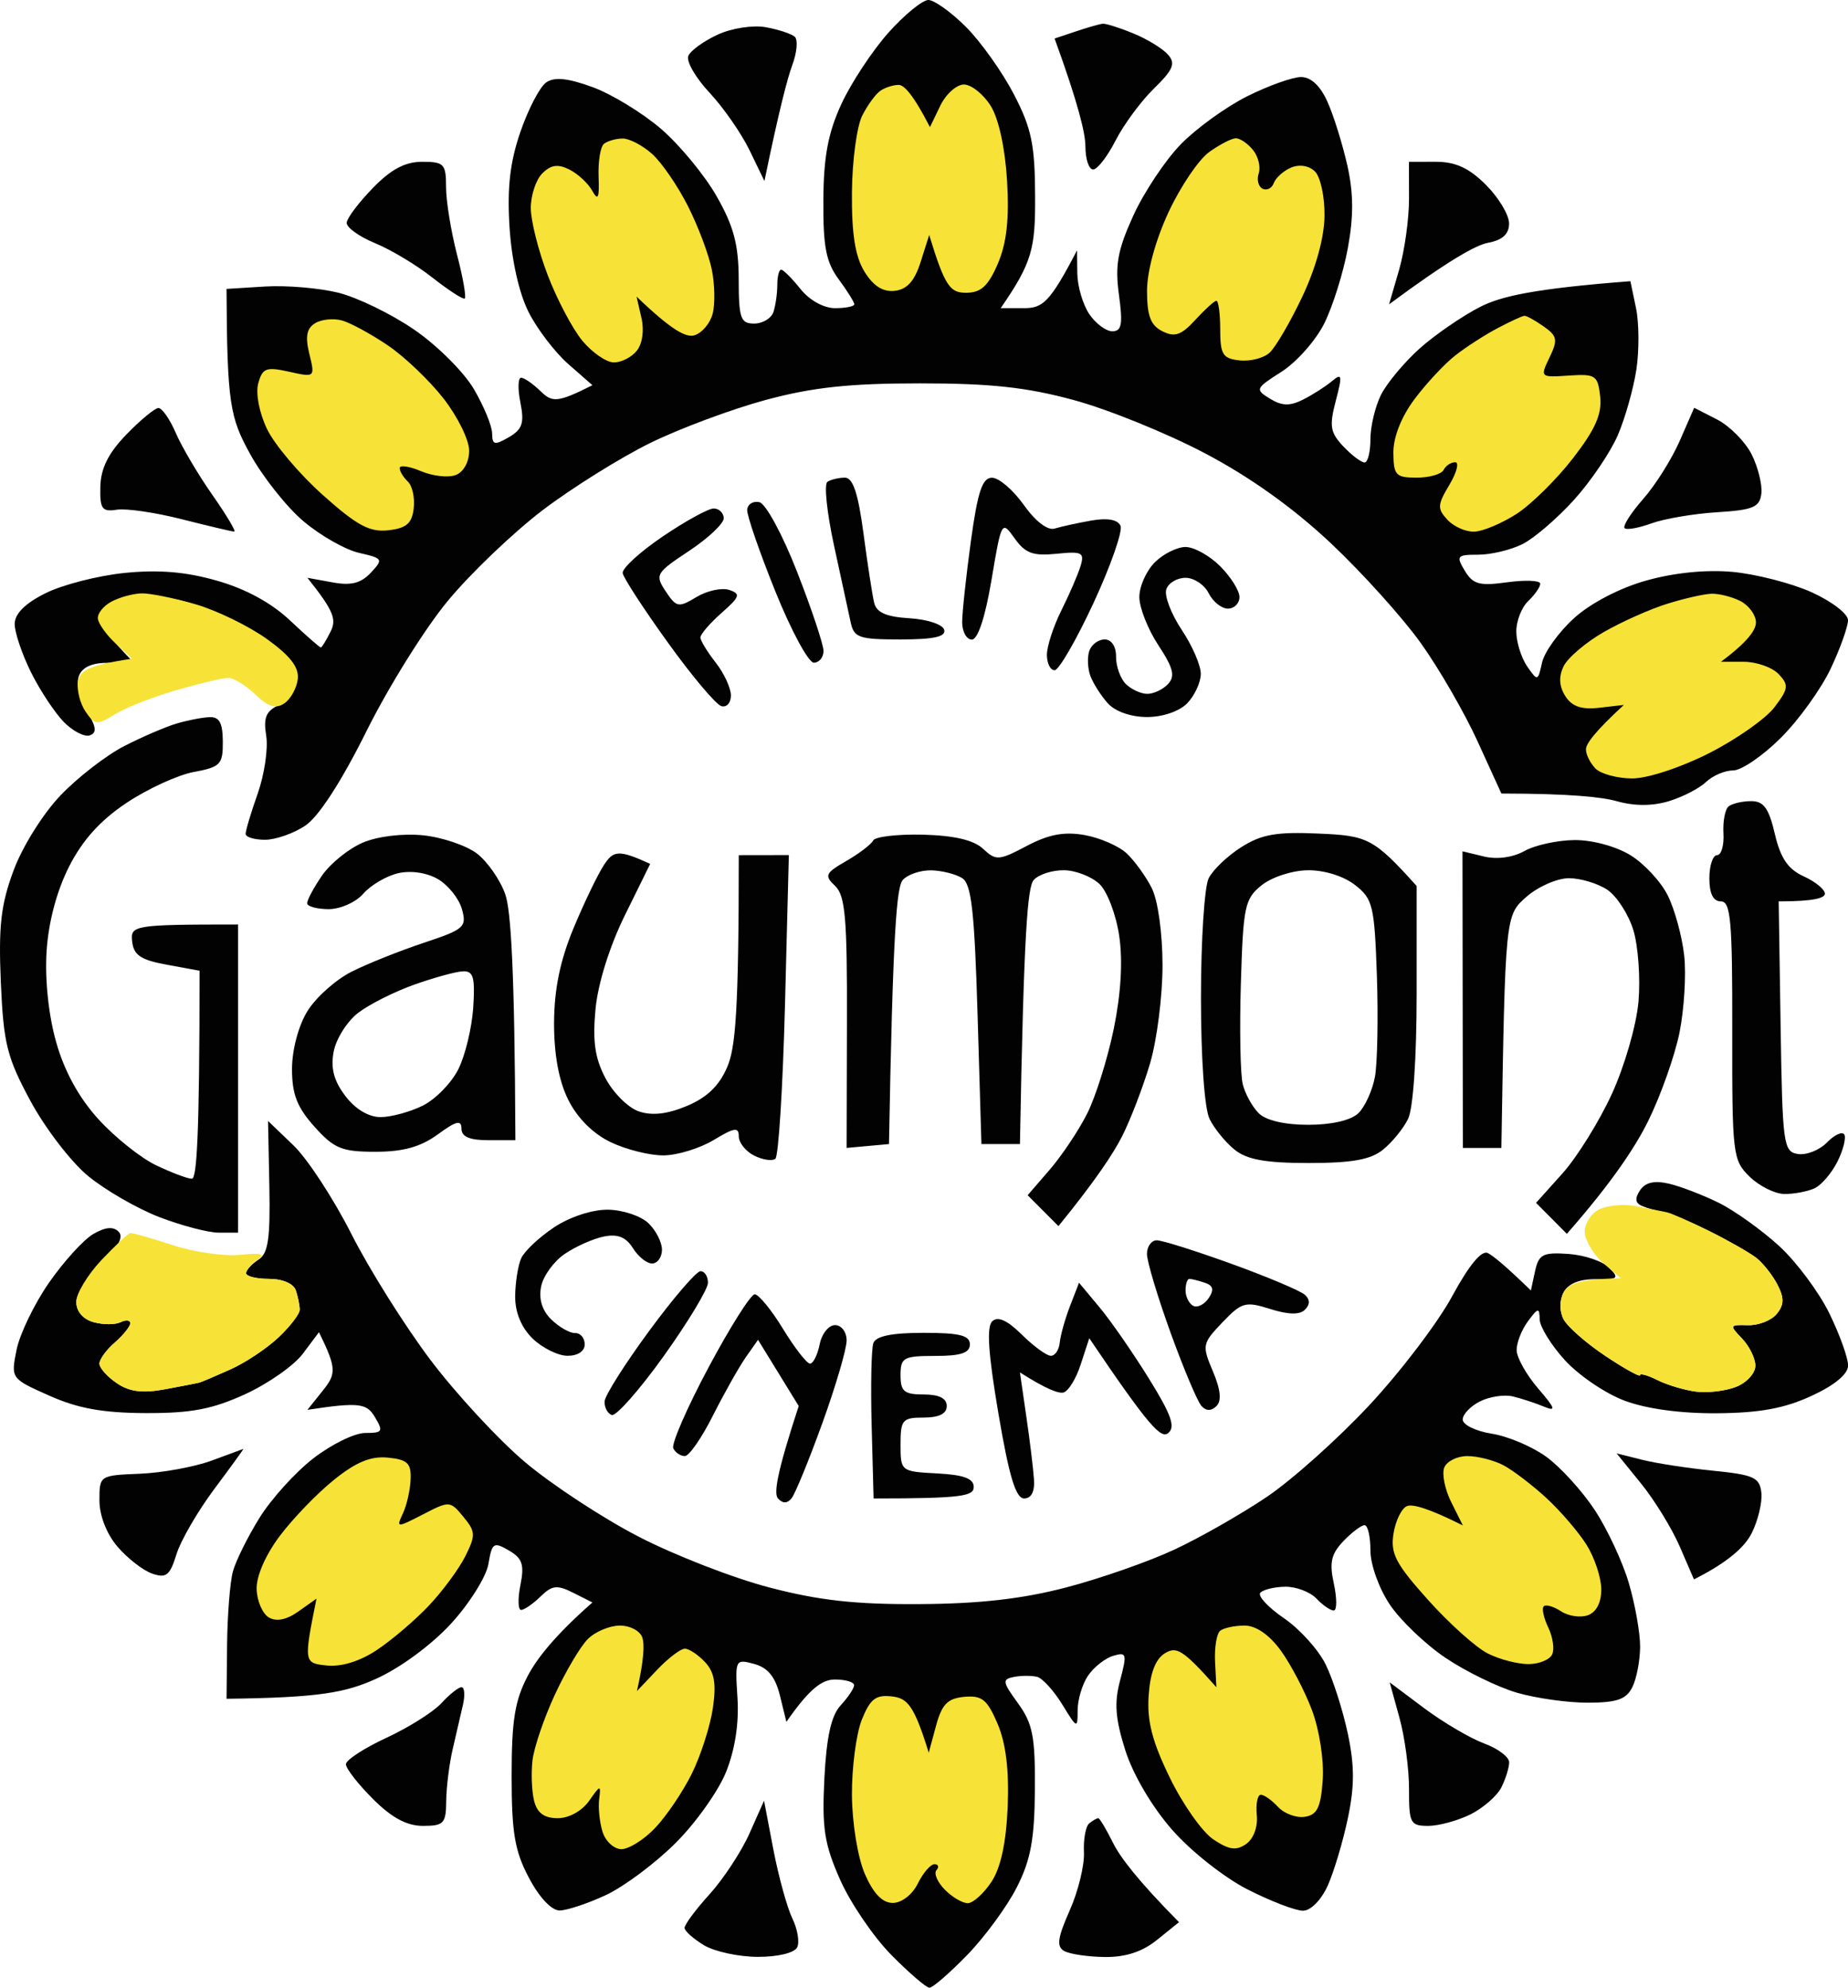
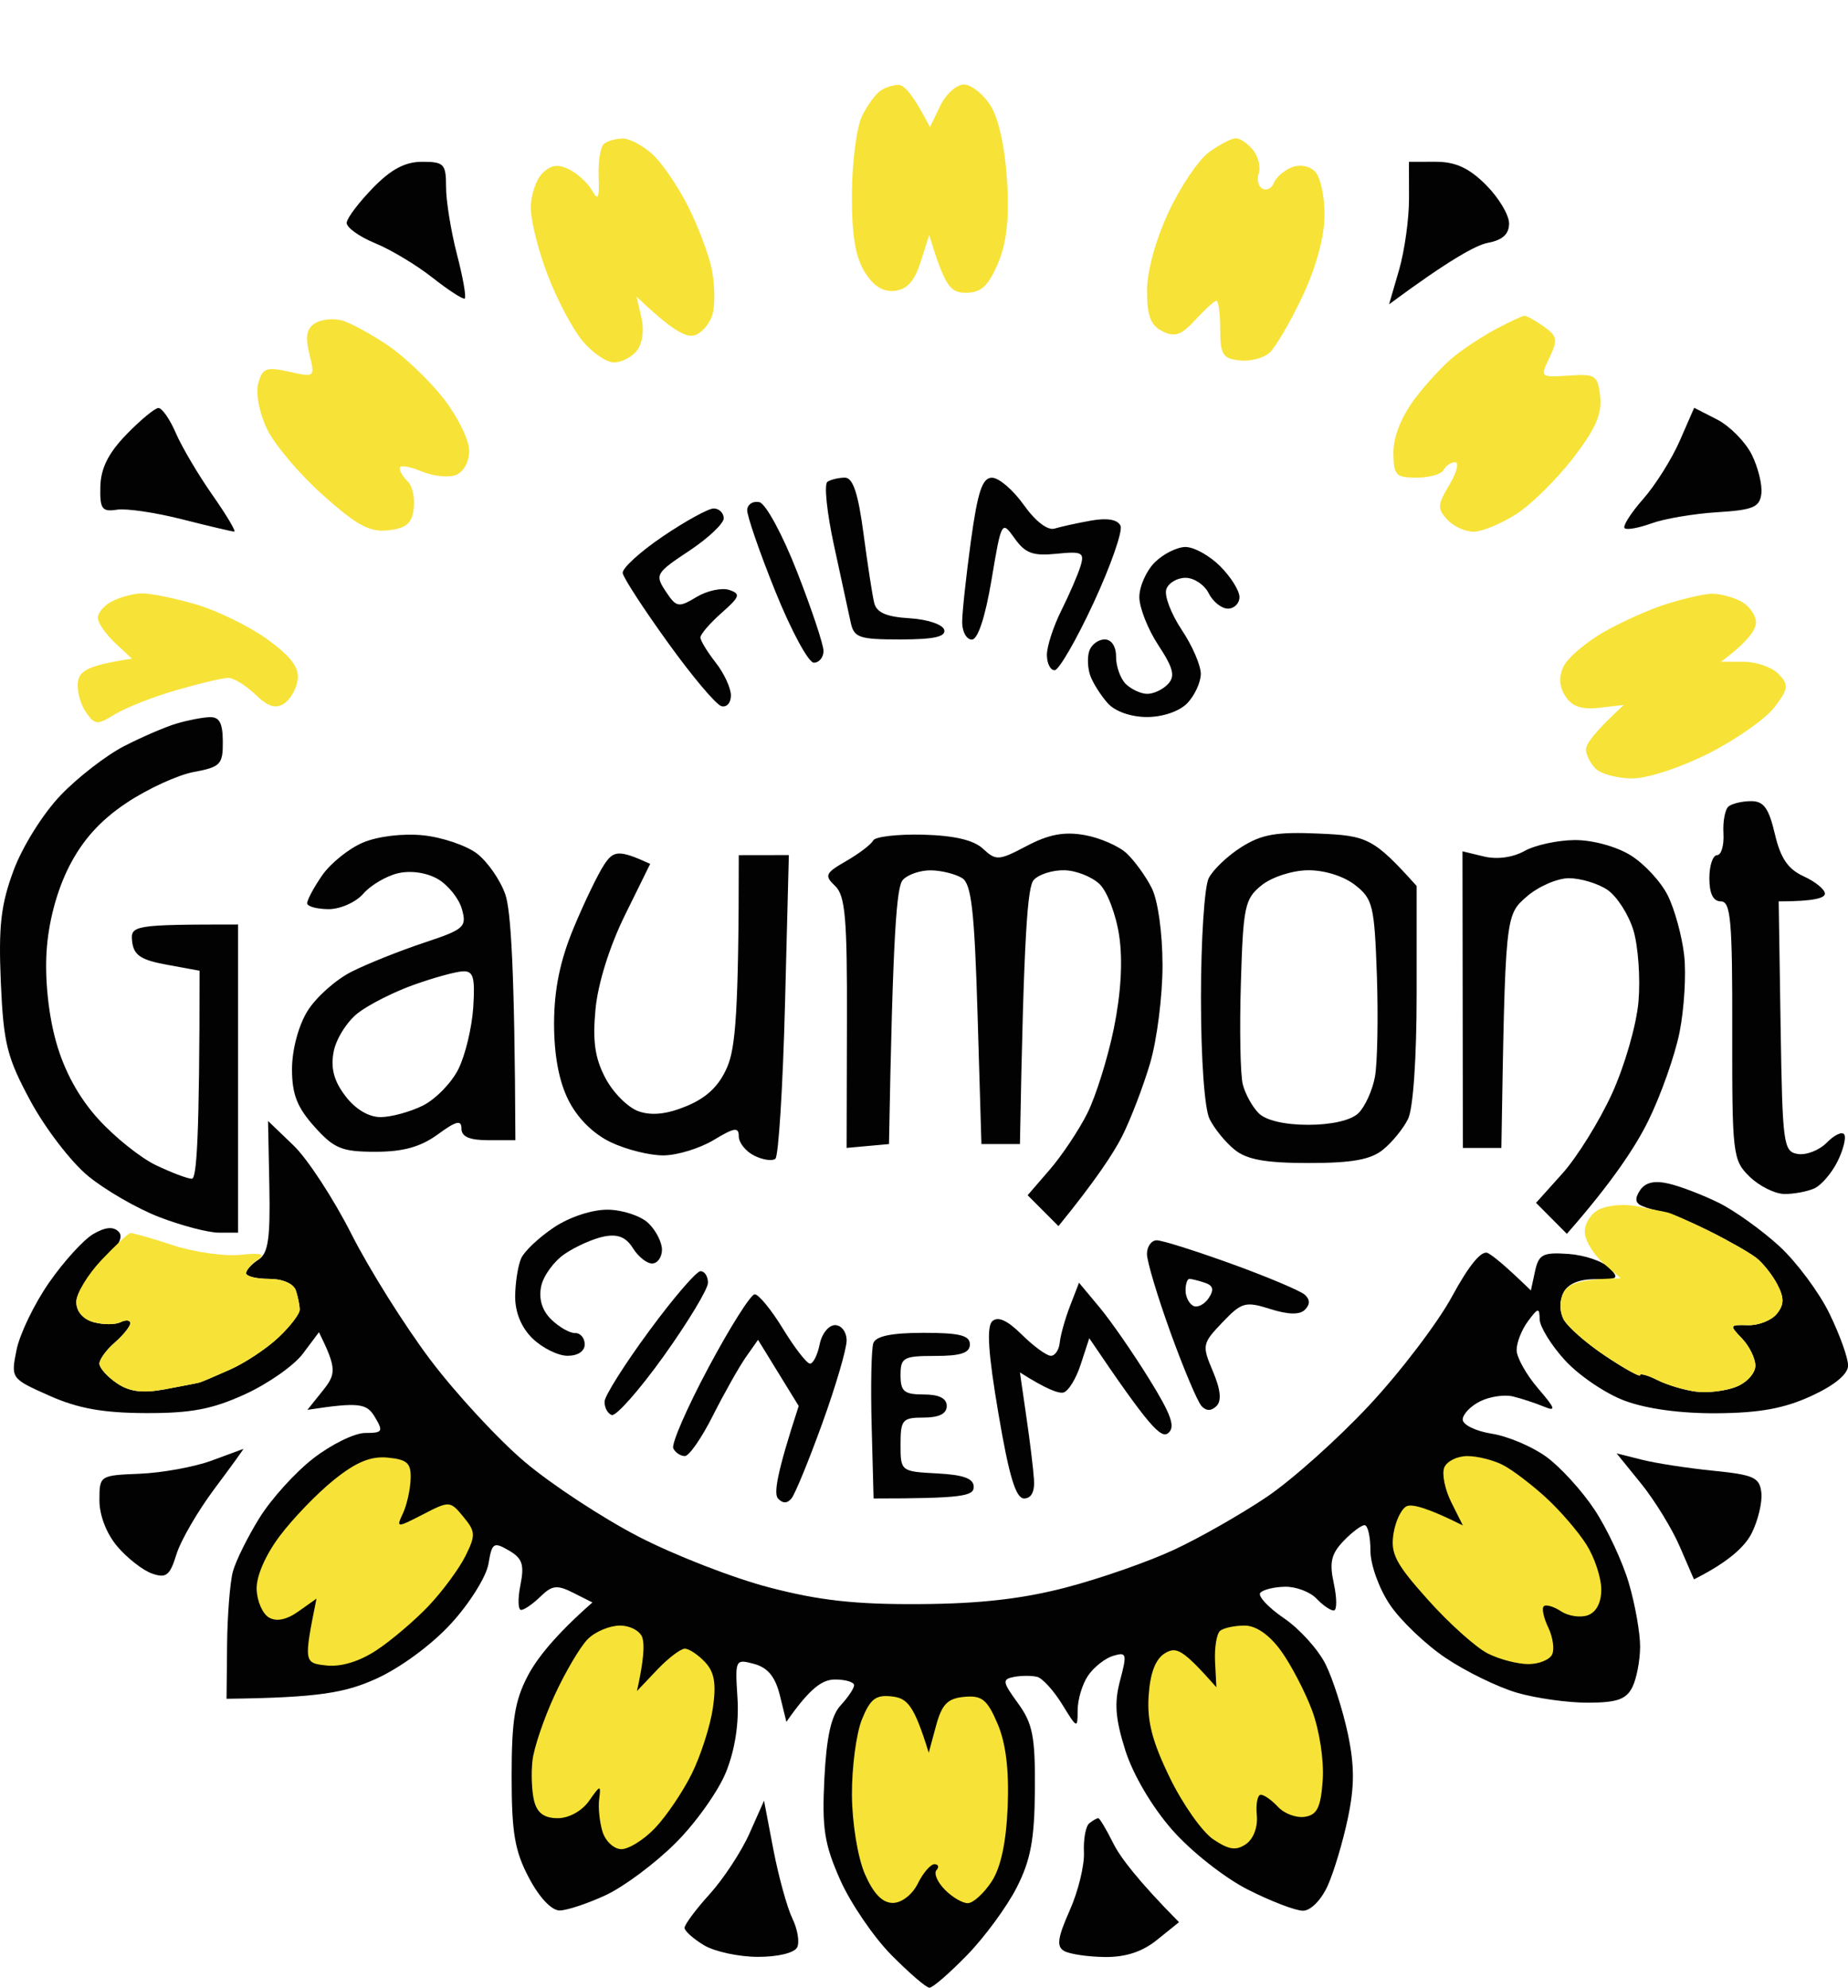
<svg xmlns="http://www.w3.org/2000/svg" xmlns:ns1="http://sodipodi.sourceforge.net/DTD/sodipodi-0.dtd" xmlns:ns2="http://www.inkscape.org/namespaces/inkscape" viewBox="0 0 885.25 952.01" width="885.25" height="952.01" version="1.1" id="svg1469" ns1:docname="Gaumont_Films_Cinema_1.svg" ns2:version="0.92.5 (2060ec1f9f, 2020-04-08)">
  <defs id="defs1473" />
  <ns1:namedview pagecolor="#ffffff" bordercolor="#666666" borderopacity="1" objecttolerance="10" gridtolerance="10" guidetolerance="10" ns2:pageopacity="0" ns2:pageshadow="2" ns2:window-width="1152" ns2:window-height="801" id="namedview1471" showgrid="false" ns2:zoom="0.41384932" ns2:cx="263.11481" ns2:cy="611.45411" ns2:window-x="-8" ns2:window-y="-8" ns2:window-maximized="1" ns2:current-layer="svg1469" />
  <style id="style1449">
		tspan { white-space:pre }
		.shp0 { fill: #020202 } 
		.shp1 { fill: #f7e237 } 
	</style>
  <g id="Background" transform="matrix(3.69,0,0,3.69,-0.343,0)">
-     <path id="Path 0" class="shp0" d="m 120.61,0 c 0.76,0 2.96,1.57 4.89,3.5 1.92,1.92 4.72,5.86 6.22,8.75 2.29,4.41 2.73,6.53 2.75,13.25 0.03,6.7 -0.34,8.53 -4.47,14.5 h 3 c 2.45,0 3.36,-0.68 6.91,-7.5 l 0.04,3 c 0.02,1.65 0.71,4.01 1.54,5.25 0.83,1.24 2.18,2.25 3.01,2.25 1.21,0 1.38,-0.91 0.85,-4.75 -0.52,-3.85 -0.17,-5.79 1.86,-10.25 1.38,-3.03 4.15,-7.19 6.15,-9.25 2,-2.06 5.89,-4.88 8.64,-6.25 2.75,-1.38 5.9,-2.5 7,-2.5 1.29,0 2.51,1.15 3.44,3.25 0.8,1.79 1.95,5.5 2.57,8.25 0.8,3.6 0.82,6.61 0.05,10.75 -0.58,3.16 -1.96,7.55 -3.06,9.75 -1.1,2.2 -3.59,5.01 -5.54,6.25 -3.4,2.17 -3.46,2.3 -1.5,3.5 1.55,0.95 2.58,0.98 4.29,0.12 1.24,-0.62 2.92,-1.7 3.75,-2.39 1.32,-1.11 1.38,-0.79 0.5,2.56 -0.86,3.28 -0.72,4.11 1,5.92 1.1,1.16 2.34,2.09 2.75,2.07 0.41,-0.02 0.75,-1.38 0.75,-3.03 0,-1.65 0.62,-4.24 1.37,-5.75 0.76,-1.51 3.01,-4.21 5,-6 2,-1.79 5.54,-4.22 7.88,-5.42 2.71,-1.38 7.01,-2.37 19.5,-3.33 l 0.73,3.5 c 0.4,1.92 0.42,5.52 0.04,8 -0.38,2.47 -1.46,6.3 -2.41,8.5 -0.95,2.2 -3.5,5.97 -5.67,8.37 -2.17,2.4 -5.18,4.99 -6.69,5.75 -1.51,0.76 -4.1,1.38 -5.75,1.38 -2.77,0 -2.91,0.16 -1.75,2.08 1.06,1.77 1.9,2 5.5,1.5 2.34,-0.32 4.27,-0.24 4.29,0.17 0.03,0.41 -0.67,1.42 -1.54,2.25 -0.87,0.82 -1.58,2.62 -1.56,4 0.01,1.37 0.65,3.4 1.41,4.5 1.35,1.95 1.39,1.94 1.93,-0.5 0.31,-1.38 2.17,-3.96 4.14,-5.75 2.13,-1.94 5.9,-3.91 9.33,-4.88 3.64,-1.03 7.77,-1.45 11.25,-1.14 3.02,0.28 7.64,1.46 10.25,2.63 2.61,1.18 4.75,2.81 4.75,3.64 0,0.82 -1,3.64 -2.23,6.25 -1.22,2.61 -4.13,6.66 -6.47,9 -2.34,2.34 -5.13,4.25 -6.2,4.25 -1.08,0 -2.66,0.67 -3.53,1.5 -0.86,0.82 -3.03,1.95 -4.82,2.49 -2.14,0.65 -4.45,0.65 -6.75,0.01 -1.93,-0.55 -6.09,-0.99 -15,-1 l -3.08,-6.75 c -1.69,-3.71 -5,-9.45 -7.36,-12.75 -2.35,-3.3 -7.62,-9.15 -11.71,-13 -4.9,-4.6 -10.51,-8.61 -16.4,-11.7 -4.92,-2.59 -12.55,-5.68 -16.95,-6.87 -6.13,-1.67 -10.81,-2.17 -20,-2.17 -9.15,0 -13.9,0.51 -20,2.15 -4.4,1.19 -11.15,3.7 -15,5.59 -3.85,1.89 -10.13,5.81 -13.95,8.71 -3.82,2.91 -9.37,8.21 -12.33,11.79 -2.96,3.57 -7.71,11.18 -10.55,16.9 -3.24,6.52 -6.2,11.09 -7.92,12.25 -1.51,1.02 -3.88,1.85 -5.25,1.85 -1.38,0 -2.51,-0.34 -2.52,-0.75 -0.01,-0.41 0.69,-2.78 1.57,-5.25 0.87,-2.48 1.37,-5.85 1.1,-7.5 -0.38,-2.37 -0.03,-3.21 1.68,-4 1.38,-0.64 2.17,-1.91 2.17,-3.5 0,-1.9 -1.21,-3.29 -5,-5.78 -2.75,-1.8 -7.48,-3.78 -10.5,-4.39 -4.07,-0.82 -6.08,-0.81 -7.75,0.03 -1.24,0.63 -2.24,1.7 -2.23,2.39 0.01,0.69 1.03,2.27 4.48,5.8 l -3.25,-0.02 c -2.19,-0.02 -3.47,0.54 -3.92,1.72 -0.37,0.98 0.07,2.96 1,4.5 1.27,2.08 1.37,2.86 0.42,3.2 C 11.06,95.69 9.54,94.9 8.36,93.7 7.19,92.49 5.27,89.59 4.11,87.25 2.95,84.91 2,82.1 2,81 c 0,-1.33 1.33,-2.67 4,-4 2.2,-1.1 6.81,-2.28 10.25,-2.63 4.42,-0.45 7.94,-0.16 12,1 3.71,1.05 7.08,2.88 9.5,5.17 2.06,1.94 3.86,3.52 4,3.5 0.14,-0.02 0.7,-0.94 1.25,-2.04 0.77,-1.54 0.54,-2.58 -3,-7 l 3.25,0.59 c 2.41,0.45 3.69,0.12 4.98,-1.25 1.65,-1.76 1.58,-1.87 -1.5,-2.57 C 44.95,71.37 41.7,69.53 39.5,67.67 37.3,65.81 34.17,61.86 32.54,58.89 29.97,54.21 29.57,52.44 29.5,37.5 l 5,-0.31 c 2.75,-0.17 7.02,0.19 9.5,0.8 2.47,0.61 6.92,2.77 9.88,4.81 2.96,2.03 6.44,5.5 7.73,7.7 1.29,2.2 2.36,4.79 2.37,5.75 0.02,1.51 0.31,1.58 2.17,0.5 1.76,-1.02 2.03,-1.84 1.5,-4.5 -0.36,-1.79 -0.31,-3.24 0.1,-3.22 0.41,0.01 1.55,0.8 2.52,1.75 1.5,1.46 2.15,1.53 6.73,-0.78 l -3.14,-2.75 c -1.72,-1.51 -4.04,-4.55 -5.15,-6.75 -1.23,-2.43 -2.2,-6.74 -2.47,-11 -0.32,-5.14 0.05,-8.43 1.41,-12.38 1.02,-2.96 2.52,-5.85 3.35,-6.42 1.07,-0.74 2.78,-0.57 6,0.6 2.47,0.9 6.48,3.34 8.9,5.42 2.42,2.08 5.68,6.03 7.24,8.78 2.21,3.88 2.84,6.28 2.85,10.75 C 96,41.33 96.23,42 98,42 c 1.1,0 2.22,-0.68 2.5,-1.5 0.27,-0.83 0.5,-2.4 0.5,-3.5 0,-1.1 0.22,-2 0.5,-2 0.27,0 1.4,1.12 2.5,2.5 1.17,1.47 3.03,2.5 4.5,2.5 1.37,0 2.5,-0.23 2.5,-0.5 0,-0.28 -0.92,-1.74 -2.03,-3.25 -1.64,-2.21 -2.03,-4.23 -1.99,-10.25 0.03,-5.65 0.61,-8.74 2.34,-12.5 1.27,-2.75 4.02,-6.91 6.1,-9.25 C 117.51,1.91 119.85,0 120.61,0 Z M 99.5,3.53 c 1.65,0.3 3.35,0.86 3.78,1.25 0.42,0.4 0.27,2.07 -0.35,3.72 -0.61,1.65 -1.68,5.7 -3.6,15 L 97.41,19.53 C 96.36,17.35 94.02,13.97 92.2,12.03 90.39,10.09 89.15,7.94 89.45,7.25 89.75,6.56 91.46,5.33 93.25,4.5 95.07,3.66 97.82,3.23 99.5,3.53 Z m 43.75,-0.45 c 0.41,-0.04 2.21,0.53 4,1.27 1.79,0.73 3.8,1.97 4.48,2.75 1.01,1.14 0.66,1.96 -1.84,4.4 -1.69,1.65 -3.93,4.69 -4.98,6.75 -1.05,2.06 -2.36,3.75 -2.91,3.75 -0.55,0 -1,-1.35 -1,-3 0,-1.65 -0.9,-5.48 -4,-14 l 2.75,-0.92 c 1.51,-0.51 3.09,-0.96 3.5,-1 z" ns2:connector-curvature="0" style="fill:#020202;fill-rule:evenodd" />
    <path id="Path 1" class="shp1" d="m 114.4,11.77 c -0.61,0.4 -1.67,1.85 -2.37,3.23 -0.7,1.37 -1.31,5.87 -1.34,10 -0.04,5.37 0.42,8.28 1.62,10.25 1.16,1.88 2.4,2.67 3.94,2.5 1.6,-0.18 2.57,-1.27 3.36,-3.75 l 1.11,-3.5 c 2.06,6.78 2.76,7.5 4.78,7.5 1.93,0 2.87,-0.85 4.12,-3.75 1.15,-2.67 1.5,-5.77 1.21,-10.75 -0.25,-4.24 -1.08,-8.08 -2.12,-9.75 -0.94,-1.51 -2.5,-2.76 -3.46,-2.78 -0.96,-0.01 -2.35,1.22 -3.09,2.75 l -1.34,2.78 c -2.19,-4.26 -3.38,-5.49 -4.07,-5.48 -0.69,0 -1.75,0.34 -2.35,0.75 z m -35.9,6.9 c -0.46,0.36 -0.77,2.28 -0.7,4.25 0.11,2.81 -0.07,3.2 -0.83,1.83 C 76.44,23.79 75.1,22.55 74,22 72.52,21.26 71.61,21.39 70.5,22.5 69.67,23.32 69,25.35 69,27 c 0,1.65 0.99,5.59 2.21,8.75 1.21,3.16 3.24,6.99 4.5,8.5 1.26,1.51 3.08,2.77 4.04,2.79 0.96,0.03 2.31,-0.65 3,-1.5 0.74,-0.91 0.99,-2.66 0.61,-4.29 L 82.73,38.5 c 4.65,4.46 6.45,5.34 7.52,5.02 0.96,-0.29 2.02,-1.53 2.35,-2.77 0.34,-1.24 0.29,-3.83 -0.1,-5.75 -0.38,-1.93 -1.78,-5.64 -3.1,-8.25 -1.32,-2.61 -3.41,-5.66 -4.65,-6.77 -1.24,-1.11 -2.96,-2.01 -3.83,-2 -0.87,0.01 -1.96,0.32 -2.42,0.69 z m 78.56,1.07 c -1.35,0.97 -3.71,4.46 -5.25,7.76 -1.69,3.62 -2.81,7.69 -2.81,10.25 0,3.25 0.47,4.49 2,5.25 1.6,0.8 2.44,0.51 4.25,-1.46 1.24,-1.35 2.47,-2.48 2.75,-2.5 0.27,-0.02 0.5,1.65 0.5,3.71 0,3.26 0.33,3.79 2.5,4.03 1.37,0.16 3.13,-0.29 3.91,-1 0.77,-0.7 2.69,-3.98 4.25,-7.28 1.76,-3.72 2.86,-7.71 2.88,-10.5 0.03,-2.48 -0.53,-5.06 -1.25,-5.75 -0.76,-0.75 -2.02,-0.95 -3.08,-0.5 -0.98,0.41 -1.99,1.31 -2.25,2 -0.25,0.69 -0.91,1.02 -1.46,0.75 -0.55,-0.28 -0.78,-1.18 -0.5,-2 0.27,-0.83 -0.06,-2.2 -0.75,-3.04 -0.69,-0.85 -1.7,-1.53 -2.25,-1.51 -0.55,0.02 -2.1,0.83 -3.44,1.79 z" ns2:connector-curvature="0" style="fill:#f7e237" />
-     <path id="Path 2" class="shp0" d="m 48.5,24.4 c -1.82,1.87 -3.35,3.89 -3.4,4.5 -0.06,0.6 1.59,1.8 3.65,2.65 2.06,0.84 5.44,2.87 7.5,4.5 2.06,1.62 3.94,2.84 4.17,2.7 C 60.65,38.61 60.2,36.02 59.41,33 58.63,29.97 57.99,26.04 58,24.25 58,21.28 57.73,21 54.9,21 c -2.21,0 -4.05,0.97 -6.4,3.4 z m 134.51,1.35 c 0.01,2.61 -0.57,6.77 -1.28,9.25 l -1.31,4.5 c 7.81,-5.78 11.32,-7.7 12.83,-7.98 1.91,-0.36 2.75,-1.13 2.75,-2.52 0,-1.1 -1.35,-3.35 -3,-5 -2.19,-2.19 -3.94,-3 -6.5,-3 H 183 Z" ns2:connector-curvature="0" style="fill:#020202" />
+     <path id="Path 2" class="shp0" d="m 48.5,24.4 c -1.82,1.87 -3.35,3.89 -3.4,4.5 -0.06,0.6 1.59,1.8 3.65,2.65 2.06,0.84 5.44,2.87 7.5,4.5 2.06,1.62 3.94,2.84 4.17,2.7 C 60.65,38.61 60.2,36.02 59.41,33 58.63,29.97 57.99,26.04 58,24.25 58,21.28 57.73,21 54.9,21 c -2.21,0 -4.05,0.97 -6.4,3.4 z m 134.51,1.35 c 0.01,2.61 -0.57,6.77 -1.28,9.25 l -1.31,4.5 c 7.81,-5.78 11.32,-7.7 12.83,-7.98 1.91,-0.36 2.75,-1.13 2.75,-2.52 0,-1.1 -1.35,-3.35 -3,-5 -2.19,-2.19 -3.94,-3 -6.5,-3 H 183 " ns2:connector-curvature="0" style="fill:#020202" />
    <path id="Path 3" class="shp1" d="m 41,41.95 c -1.1,0.68 -1.3,1.73 -0.75,3.98 0.75,3.06 0.74,3.07 -2.63,2.32 -2.97,-0.66 -3.45,-0.48 -4,1.5 -0.36,1.3 0.12,3.8 1.13,5.92 0.96,2.02 4.22,5.88 7.25,8.58 4.44,3.97 6.08,4.85 8.5,4.58 2.34,-0.26 3.07,-0.88 3.3,-2.83 0.17,-1.38 -0.18,-2.95 -0.77,-3.5 -0.58,-0.55 -1.06,-1.34 -1.05,-1.75 0.01,-0.41 1.26,-0.23 2.77,0.41 1.51,0.64 3.54,0.87 4.5,0.5 C 60.27,61.28 61,59.96 61,58.5 61,57.12 59.51,54.09 57.69,51.75 55.87,49.41 52.61,46.3 50.44,44.83 48.27,43.36 45.6,41.91 44.5,41.6 43.4,41.29 41.82,41.45 41,41.95 Z m 153.5,0.65 c -1.65,0.87 -4.13,2.47 -5.5,3.55 -1.38,1.08 -3.75,3.62 -5.27,5.65 -1.72,2.3 -2.76,4.93 -2.75,6.95 0.02,2.94 0.31,3.25 3.02,3.25 1.65,0 3.22,-0.45 3.5,-1 0.27,-0.55 0.95,-1 1.5,-1 0.55,0 0.21,1.32 -0.75,2.93 -1.56,2.61 -1.59,3.1 -0.25,4.54 0.82,0.89 2.4,1.59 3.5,1.54 1.1,-0.04 3.55,-1.07 5.45,-2.29 1.9,-1.22 5.2,-4.47 7.33,-7.22 2.91,-3.76 3.79,-5.74 3.55,-8 -0.31,-2.8 -0.59,-2.98 -4.08,-2.75 -3.72,0.25 -3.74,0.23 -2.5,-2.35 1.1,-2.29 1.01,-2.78 -0.75,-4.02 -1.1,-0.78 -2.23,-1.4 -2.5,-1.39 -0.28,0.01 -1.85,0.74 -3.5,1.61 z" ns2:connector-curvature="0" style="fill:#f7e237" />
    <path id="Path 4" class="shp0" d="m 16.5,56.4 c -2.33,2.4 -3.32,4.38 -3.38,6.75 -0.07,2.92 0.21,3.31 2.15,3.01 1.23,-0.19 5.04,0.37 8.48,1.25 3.44,0.87 6.47,1.59 6.75,1.59 0.27,0 -1,-2.14 -2.83,-4.75 -1.83,-2.61 -3.97,-6.23 -4.75,-8.04 -0.78,-1.81 -1.8,-3.27 -2.27,-3.25 -0.47,0.02 -2.34,1.57 -4.15,3.44 z m 201.66,0.81 c -1.03,2.36 -3.17,5.77 -4.77,7.58 -1.59,1.81 -2.67,3.51 -2.39,3.77 0.27,0.26 1.85,-0.03 3.5,-0.63 1.65,-0.6 5.47,-1.25 8.5,-1.44 4.69,-0.29 5.54,-0.65 5.75,-2.42 0.14,-1.14 -0.43,-3.42 -1.25,-5.07 -0.83,-1.65 -2.84,-3.69 -4.48,-4.54 l -2.99,-1.53 z m -110.65,5.33 c -0.46,0.3 -0.07,4.01 0.85,8.25 0.92,4.24 1.9,8.72 2.16,9.96 0.43,2.03 1.07,2.25 6.48,2.25 4.31,0 5.91,-0.35 5.67,-1.25 -0.18,-0.69 -2.19,-1.36 -4.5,-1.5 -3.01,-0.18 -4.29,-0.74 -4.59,-2 -0.24,-0.96 -0.86,-5.01 -1.39,-9 -0.69,-5.22 -1.37,-7.25 -2.41,-7.25 -0.8,0 -1.82,0.24 -2.27,0.54 z m 18.62,7.71 c -0.62,4.54 -1.13,9.26 -1.13,10.5 0,1.24 0.56,2.26 1.25,2.27 0.78,0.01 1.74,-2.88 2.56,-7.75 1.29,-7.69 1.33,-7.74 3,-5.39 1.38,1.94 2.39,2.31 5.43,2 3.34,-0.34 3.67,-0.17 3.12,1.62 -0.34,1.1 -1.46,3.69 -2.49,5.75 -1.03,2.06 -1.87,4.65 -1.87,5.75 0,1.1 0.45,2 1,2 0.55,0 2.83,-3.94 5.06,-8.75 2.23,-4.81 3.8,-9.31 3.5,-10 -0.37,-0.81 -1.69,-1.05 -3.81,-0.68 -1.79,0.32 -3.93,0.79 -4.75,1.04 -0.9,0.28 -2.49,-0.94 -4,-3.07 -1.38,-1.94 -3.23,-3.53 -4.12,-3.53 -1.26,-0.01 -1.86,1.77 -2.75,8.24 z M 97.09,66.18 c -0.04,0.72 1.6,5.49 3.66,10.59 2.06,5.11 4.31,9.27 5,9.25 0.69,-0.01 1.25,-0.7 1.25,-1.52 0,-0.83 -1.54,-5.44 -3.42,-10.25 -1.89,-4.85 -4.08,-8.89 -4.91,-9.07 -0.82,-0.18 -1.53,0.27 -1.58,1 z m -10.97,3.46 c -2.95,2 -5.29,4.14 -5.19,4.75 0.09,0.61 2.73,4.67 5.87,9.02 3.13,4.36 6.26,8.07 6.95,8.25 0.69,0.19 1.24,-0.45 1.23,-1.41 C 94.97,89.29 94.08,87.37 93,86 c -1.08,-1.38 -1.97,-2.84 -1.98,-3.25 -0.01,-0.41 1.22,-1.84 2.73,-3.18 2.41,-2.12 2.53,-2.49 1,-3 -0.96,-0.31 -2.88,0.1 -4.25,0.93 -2.33,1.4 -2.6,1.35 -3.99,-0.75 -1.42,-2.15 -1.28,-2.38 3.05,-5.25 2.49,-1.65 4.51,-3.56 4.49,-4.25 C 94.02,66.56 93.43,66 92.74,66 c -0.69,0 -3.67,1.64 -6.62,3.64 z M 150,73 c -1.1,1.1 -2,3.12 -2,4.5 0,1.37 1.11,4.19 2.47,6.25 1.95,2.97 2.21,4.02 1.25,5.04 -0.67,0.72 -1.9,1.29 -2.72,1.27 -0.83,-0.01 -2.07,-0.6 -2.77,-1.29 -0.69,-0.7 -1.26,-2.28 -1.25,-3.52 0.01,-1.34 -0.59,-2.25 -1.48,-2.25 -0.83,0 -1.73,0.67 -2,1.5 -0.28,0.82 -0.21,2.29 0.15,3.25 0.36,0.96 1.37,2.55 2.25,3.53 0.96,1.07 3.01,1.79 5.1,1.79 2.05,0 4.22,-0.75 5.22,-1.79 0.95,-0.98 1.74,-2.68 1.76,-3.78 0.02,-1.1 -1.1,-3.69 -2.48,-5.75 -1.37,-2.06 -2.28,-4.43 -2,-5.25 0.27,-0.83 1.4,-1.5 2.5,-1.5 1.1,0 2.45,0.9 3,2 0.55,1.1 1.67,2 2.5,2 0.82,0 1.5,-0.68 1.5,-1.5 0,-0.83 -1.13,-2.63 -2.5,-4 -1.38,-1.38 -3.4,-2.5 -4.5,-2.5 -1.1,0 -2.9,0.9 -4,2 z" ns2:connector-curvature="0" style="fill:#020202" />
    <path id="Path 5" class="shp1" d="m 14.58,78.08 c -1.06,0.56 -1.86,1.56 -1.78,2.22 0.07,0.66 1.1,2.1 2.28,3.2 l 2.15,2 c -5.76,0.86 -6.81,1.58 -7.02,3 -0.16,1.1 0.29,2.85 1,3.88 1.19,1.74 1.48,1.76 3.79,0.34 1.38,-0.85 4.97,-2.27 8,-3.14 3.02,-0.88 6.06,-1.6 6.75,-1.59 0.69,0.01 2.26,0.98 3.5,2.16 1.66,1.6 2.64,1.9 3.75,1.15 0.82,-0.55 1.61,-1.97 1.75,-3.15 0.18,-1.53 -0.97,-3.02 -4,-5.2 -2.34,-1.68 -6.5,-3.71 -9.25,-4.51 -2.75,-0.8 -5.9,-1.44 -7,-1.42 -1.1,0.02 -2.86,0.5 -3.92,1.06 z m 201.92,0.3 c -2.2,0.68 -5.91,2.34 -8.24,3.68 -2.33,1.34 -4.67,3.34 -5.19,4.44 -0.65,1.35 -0.57,2.6 0.24,3.87 0.86,1.34 2.09,1.76 4.39,1.5 l 3.2,-0.37 c -3.8,3.49 -4.91,5.06 -4.92,5.75 -0.01,0.69 0.56,1.82 1.25,2.52 0.7,0.69 2.84,1.27 4.77,1.27 1.98,0 6.31,-1.42 9.95,-3.27 3.55,-1.8 7.38,-4.49 8.5,-5.97 1.83,-2.41 1.89,-2.88 0.55,-4.3 -0.83,-0.87 -2.85,-1.59 -4.5,-1.6 h -3 c 3.56,-2.64 4.57,-4.19 4.55,-5.15 -0.03,-0.96 -0.95,-2.2 -2.05,-2.75 -1.1,-0.55 -2.79,-0.97 -3.75,-0.93 -0.96,0.03 -3.55,0.62 -5.75,1.31 z" ns2:connector-curvature="0" style="fill:#f7e237" />
    <path id="Path 6" class="shp0" d="m 27.25,93.09 c 1.32,-0.07 1.75,0.71 1.77,3.16 0.02,2.97 -0.3,3.31 -3.75,3.95 -2.07,0.38 -6,2.18 -8.73,4 -3.43,2.28 -5.73,4.84 -7.49,8.3 -1.6,3.17 -2.67,7.19 -2.91,11 -0.23,3.64 0.25,8.26 1.24,11.75 1.06,3.78 2.94,7.21 5.47,10 2.12,2.34 5.49,5.04 7.5,6 2.01,0.96 4.1,1.75 4.65,1.75 0.62,0 1,-5.17 1,-27 l -4.25,-0.78 c -3.37,-0.61 -4.3,-1.24 -4.5,-3 C 17.01,120.11 17.36,120 31,120 v 40 h -2.5 c -1.38,0 -4.86,-0.92 -7.75,-2.03 -2.89,-1.12 -7.05,-3.53 -9.25,-5.35 -2.2,-1.82 -5.55,-6.19 -7.45,-9.71 -3.06,-5.67 -3.5,-7.45 -3.85,-15.41 -0.31,-7.27 0,-10.06 1.65,-14.5 1.14,-3.09 3.81,-7.36 6.09,-9.75 2.23,-2.34 5.96,-5.22 8.28,-6.41 2.32,-1.19 5.36,-2.5 6.75,-2.91 1.39,-0.42 3.32,-0.8 4.28,-0.84 z m 200.17,10.9 c 1.63,-0.01 2.3,0.91 3.08,4.25 0.74,3.17 1.71,4.58 3.75,5.51 1.51,0.69 2.75,1.7 2.75,2.25 0,0.55 -1.35,1 -6,1 l 0.25,16.24 c 0.24,15.36 0.36,16.25 2.25,16.55 1.1,0.17 2.79,-0.5 3.76,-1.49 0.96,-0.99 1.97,-1.46 2.25,-1.05 0.27,0.41 -0.12,1.99 -0.87,3.5 -0.75,1.51 -2.1,3.09 -3,3.5 -0.9,0.41 -2.65,0.74 -3.89,0.73 -1.24,-0.01 -3.27,-1.03 -4.53,-2.25 -2.19,-2.15 -2.27,-2.86 -2.25,-18.98 C 225,119.52 224.77,117 223.5,117 c -1,0 -1.5,-1 -1.5,-3 0,-1.65 0.45,-3 1,-3 0.55,0 0.92,-1.28 0.83,-2.83 -0.09,-1.56 0.21,-3.14 0.67,-3.5 0.46,-0.37 1.77,-0.68 2.92,-0.68 z M 55,108.42 c 2.47,0.25 5.62,1.32 7,2.36 1.37,1.05 3.04,3.44 3.69,5.31 0.7,1.99 1.22,9.34 1.31,31.91 h -3.5 c -2.44,0 -3.5,-0.45 -3.5,-1.5 0,-1.17 -0.68,-1.01 -3.08,0.75 -2.23,1.62 -4.48,2.25 -8.09,2.25 -4.37,0 -5.36,-0.41 -7.91,-3.25 -2.26,-2.52 -2.92,-4.21 -2.92,-7.5 0.01,-2.49 0.83,-5.6 2,-7.5 1.1,-1.79 3.69,-4.1 5.75,-5.13 2.06,-1.04 6.28,-2.72 9.38,-3.75 5.24,-1.74 5.58,-2.04 4.93,-4.37 -0.39,-1.38 -1.8,-3.13 -3.13,-3.9 -1.46,-0.84 -3.52,-1.14 -5.18,-0.75 -1.51,0.36 -3.54,1.55 -4.5,2.66 -0.97,1.11 -2.98,2 -4.5,2 -1.51,-0.01 -2.77,-0.35 -2.78,-0.76 -0.02,-0.41 0.85,-2.04 1.94,-3.62 1.09,-1.57 3.47,-3.49 5.29,-4.26 1.93,-0.82 5.17,-1.21 7.8,-0.95 z m -8.45,23.08 c -1.41,1.1 -2.83,3.35 -3.14,5 -0.41,2.14 0.02,3.79 1.51,5.75 1.29,1.71 3.02,2.75 4.58,2.75 1.37,0 3.85,-0.68 5.5,-1.5 1.65,-0.83 3.73,-2.96 4.61,-4.75 0.89,-1.79 1.75,-5.39 1.92,-8 0.25,-3.92 0.01,-4.74 -1.36,-4.67 -0.92,0.04 -3.78,0.83 -6.36,1.75 -2.58,0.92 -5.85,2.57 -7.26,3.67 z m 73.36,-23.16 c 4.08,0.11 6.59,0.7 7.8,1.83 1.68,1.57 2.04,1.55 5.68,-0.37 2.84,-1.5 4.86,-1.88 7.5,-1.41 1.98,0.35 4.44,1.42 5.46,2.37 1.02,0.96 2.49,2.98 3.25,4.49 0.81,1.59 1.4,5.8 1.41,10 0.01,3.99 -0.72,9.72 -1.61,12.75 -0.89,3.02 -2.53,7.3 -3.64,9.5 -1.12,2.2 -3.43,5.72 -8.26,11.65 l -4,-4.01 2.87,-3.32 c 1.58,-1.83 3.78,-5.12 4.88,-7.32 1.1,-2.2 2.65,-7.15 3.44,-11 0.92,-4.52 1.18,-8.77 0.7,-12 -0.4,-2.75 -1.55,-5.79 -2.56,-6.75 -1.01,-0.96 -3.07,-1.77 -4.58,-1.79 -1.51,-0.03 -3.29,0.53 -3.95,1.25 -0.81,0.87 -1.3,6.7 -1.8,34.29 h -5 L 127,131.71 c -0.4,-13.44 -0.8,-16.98 -2,-17.73 -0.83,-0.52 -2.63,-0.98 -4,-1.01 -1.38,-0.03 -3.04,0.52 -3.7,1.24 -0.81,0.87 -1.3,6.7 -1.8,34.29 l -5.5,0.5 0.04,-16.25 c 0.04,-13.54 -0.21,-16.5 -1.53,-17.75 -1.43,-1.36 -1.29,-1.67 1.46,-3.25 1.66,-0.96 3.23,-2.16 3.48,-2.66 0.25,-0.49 3.16,-0.83 6.46,-0.75 z m 51.42,-0.14 c 6.26,0.27 7.07,0.57 12.67,6.8 v 14 c 0,8.3 -0.45,14.92 -1.12,16.25 -0.61,1.24 -2.07,3.03 -3.25,3.98 -1.59,1.29 -4.01,1.73 -9.63,1.73 -5.62,0 -8.04,-0.44 -9.63,-1.73 -1.18,-0.95 -2.64,-2.74 -3.25,-3.98 -0.66,-1.32 -1.12,-7.82 -1.12,-15.75 0,-7.43 0.45,-14.4 1,-15.5 0.55,-1.1 2.46,-2.92 4.25,-4.05 2.63,-1.66 4.56,-2 10.08,-1.75 z m -10.15,19.46 c -0.18,5.96 -0.07,11.85 0.25,13.09 0.31,1.24 1.24,2.92 2.07,3.75 0.93,0.93 3.38,1.5 6.43,1.5 3.01,0 5.54,-0.58 6.5,-1.5 0.86,-0.83 1.83,-2.96 2.16,-4.75 0.32,-1.79 0.43,-7.68 0.25,-13.09 -0.32,-9.11 -0.52,-9.98 -2.84,-11.79 -1.47,-1.15 -3.99,-1.94 -6.13,-1.91 -2.02,0.02 -4.68,0.89 -6,1.95 -2.19,1.76 -2.39,2.74 -2.69,12.75 z m 43.32,-18.62 c 2.3,-0.02 5.39,0.82 7.25,1.96 1.79,1.1 3.98,3.46 4.86,5.25 0.89,1.79 1.84,5.27 2.12,7.75 0.28,2.47 0,6.97 -0.6,10 -0.61,3.02 -2.44,8.2 -4.07,11.5 -1.62,3.3 -4.67,7.95 -10.56,14.65 l -4,-4.02 3.43,-3.82 c 1.88,-2.09 4.77,-6.74 6.41,-10.31 1.66,-3.63 3.19,-8.93 3.46,-12 0.26,-3.03 -0.04,-7.19 -0.66,-9.25 -0.63,-2.06 -2.15,-4.43 -3.39,-5.26 -1.24,-0.83 -3.49,-1.5 -5,-1.5 -1.51,0.01 -3.99,1.09 -5.5,2.42 -2.75,2.41 -2.75,2.43 -3.25,32.59 h -5 l -0.05,-38.5 2.78,0.67 c 1.69,0.41 3.74,0.14 5.27,-0.71 1.37,-0.77 4.3,-1.4 6.5,-1.42 z m -120,3.09 -3.29,6.68 c -1.99,4.04 -3.5,8.87 -3.81,12.19 -0.39,4.14 -0.08,6.35 1.29,8.94 0.99,1.89 2.93,3.83 4.31,4.31 1.71,0.59 3.68,0.38 6.25,-0.69 2.61,-1.09 4.21,-2.62 5.25,-5.06 1.06,-2.46 1.5,-7.06 1.5,-27.5 l 6.5,-0.01 -0.5,19.42 c -0.28,10.68 -0.84,19.68 -1.25,20 -0.41,0.33 -1.65,0.14 -2.75,-0.41 -1.1,-0.55 -2,-1.68 -2,-2.5 0,-1.24 -0.57,-1.15 -3.25,0.47 -1.79,1.08 -4.71,1.98 -6.5,2 -1.79,0.02 -4.89,-0.76 -6.89,-1.72 -2.29,-1.1 -4.33,-3.14 -5.5,-5.5 -1.23,-2.47 -1.85,-5.88 -1.84,-10 0.02,-4.35 0.79,-8.08 2.52,-12.25 1.37,-3.3 3.15,-7 3.96,-8.23 1.22,-1.85 1.84,-2.05 6,-0.14 z m -49.61,33.37 3.3,3.17 c 1.82,1.74 5.2,6.92 7.52,11.5 2.32,4.58 6.93,11.93 10.25,16.33 3.32,4.4 8.85,10.38 12.29,13.28 3.44,2.91 10.07,7.26 14.75,9.68 4.67,2.41 12.32,5.39 17,6.6 6.42,1.68 11.19,2.21 19.5,2.15 7.77,-0.04 13.35,-0.68 19,-2.16 4.4,-1.15 10.7,-3.35 14,-4.89 3.3,-1.53 8.7,-4.61 12,-6.83 3.3,-2.22 9.31,-7.59 13.36,-11.94 4.05,-4.34 8.89,-10.7 10.75,-14.14 2.21,-4.07 3.83,-6.02 4.64,-5.6 0.69,0.36 2.22,1.59 5.58,4.85 l 0.54,-2.5 c 0.48,-2.19 1.01,-2.47 4.34,-2.24 2.08,0.15 4.46,0.95 5.29,1.8 1.34,1.37 1.16,1.52 -1.75,1.48 -2.11,-0.02 -3.57,0.57 -4.17,1.71 -0.55,1.06 -0.55,2.44 0,3.5 0.51,0.96 2.94,3.1 5.42,4.75 2.47,1.65 4.5,2.77 4.5,2.5 0,-0.28 1.01,0.01 2.25,0.63 1.24,0.63 3.49,1.3 5,1.5 1.51,0.2 3.87,-0.08 5.25,-0.63 1.37,-0.55 2.49,-1.79 2.47,-2.75 -0.01,-0.96 -0.8,-2.55 -1.75,-3.53 -1.64,-1.7 -1.6,-1.78 0.78,-1.71 1.37,0.04 3.06,-0.62 3.75,-1.47 0.96,-1.19 0.98,-2.05 0.09,-3.79 -0.64,-1.24 -1.88,-2.8 -2.75,-3.48 -0.88,-0.68 -3.62,-2.24 -6.09,-3.47 -2.48,-1.23 -5.18,-2.35 -6,-2.49 -0.83,-0.13 -2.06,-0.48 -2.75,-0.78 -0.88,-0.37 -0.95,-0.98 -0.25,-2.03 0.69,-1.03 1.86,-1.3 3.75,-0.86 1.51,0.35 4.44,1.48 6.5,2.5 2.06,1.02 5.58,3.55 7.83,5.61 2.24,2.06 5.17,6 6.51,8.75 1.34,2.75 2.43,5.79 2.42,6.75 -0.01,1.11 -1.75,2.56 -4.76,3.94 -3.5,1.62 -6.73,2.21 -12.25,2.25 -4.72,0.04 -9.17,-0.57 -12,-1.63 -2.48,-0.92 -5.96,-3.29 -7.75,-5.25 -1.79,-1.96 -3.26,-4.35 -3.28,-5.31 -0.03,-1.56 -0.2,-1.53 -1.52,0.25 -0.82,1.1 -1.48,2.79 -1.47,3.75 0.01,0.96 1.26,3.19 2.77,4.95 2.28,2.65 2.41,3.06 0.75,2.37 -1.1,-0.45 -2.9,-1.05 -4,-1.31 -1.1,-0.27 -3.01,0.01 -4.25,0.63 -1.24,0.61 -2.26,1.67 -2.27,2.36 0,0.69 1.68,1.51 3.75,1.84 2.08,0.32 5.27,1.67 7.1,3 1.82,1.32 4.66,4.43 6.29,6.91 1.63,2.47 3.63,6.75 4.43,9.5 0.81,2.75 1.47,6.46 1.46,8.25 -0.01,1.79 -0.46,4.15 -1.01,5.25 -0.79,1.58 -2.01,2 -5.75,2.01 -2.61,0.01 -6.78,-0.58 -9.25,-1.3 -2.48,-0.73 -6.64,-2.76 -9.25,-4.52 -2.61,-1.75 -5.88,-4.88 -7.25,-6.94 -1.4,-2.09 -2.51,-5.19 -2.5,-7 0,-1.79 -0.34,-3.26 -0.75,-3.28 -0.41,-0.02 -1.65,0.91 -2.75,2.06 -1.6,1.67 -1.85,2.78 -1.25,5.53 0.41,1.89 0.41,3.46 0,3.48 -0.41,0.03 -1.43,-0.67 -2.25,-1.54 -0.83,-0.87 -2.66,-1.57 -4.08,-1.54 -1.42,0.02 -2.87,0.38 -3.22,0.79 -0.35,0.41 1.03,1.9 3.08,3.3 2.05,1.4 4.48,4.1 5.41,6 0.94,1.9 2.22,5.92 2.87,8.95 0.88,4.17 0.89,6.83 0.01,11 -0.63,3.02 -1.81,6.96 -2.61,8.75 -0.84,1.86 -2.21,3.26 -3.21,3.26 -0.96,0.01 -4.19,-1.23 -7.18,-2.75 -3.02,-1.53 -7.39,-4.98 -9.82,-7.76 -2.62,-2.99 -5.06,-7.14 -6.07,-10.3 -1.3,-4.12 -1.46,-6.16 -0.68,-9.08 0.92,-3.46 0.85,-3.72 -0.9,-3.19 -1.05,0.31 -2.51,1.47 -3.26,2.57 -0.75,1.1 -1.35,3.12 -1.35,4.5 0,2.42 -0.07,2.39 -1.99,-0.75 -1.1,-1.79 -2.56,-3.4 -3.25,-3.59 -0.69,-0.18 -2.04,-0.18 -3,0 -1.59,0.31 -1.54,0.62 0.5,3.43 1.91,2.63 2.24,4.31 2.19,11.25 -0.05,6.45 -0.55,9.1 -2.36,12.66 -1.26,2.47 -4.15,6.42 -6.43,8.76 -2.28,2.35 -4.49,4.26 -4.9,4.25 -0.41,0 -2.64,-1.92 -4.95,-4.26 -2.31,-2.34 -5.3,-6.73 -6.64,-9.75 -2.06,-4.65 -2.37,-6.68 -2.05,-13.14 0.28,-5.45 0.89,-8.18 2.11,-9.5 0.95,-1.03 1.74,-2.2 1.75,-2.61 0.02,-0.41 -1.1,-0.75 -2.47,-0.75 -1.6,0 -3.19,0.99 -6.32,5.5 l -0.84,-3.42 c -0.6,-2.43 -1.56,-3.61 -3.34,-4.1 -2.46,-0.66 -2.49,-0.59 -2.17,4.42 0.21,3.28 -0.32,6.71 -1.48,9.6 -0.99,2.47 -3.95,6.64 -6.58,9.25 -2.62,2.61 -6.68,5.64 -9.02,6.73 -2.34,1.09 -5.04,1.99 -6,2 -1.05,0.01 -2.64,-1.67 -3.99,-4.23 -1.85,-3.49 -2.25,-5.86 -2.25,-13.25 0,-7.22 0.42,-9.79 2.11,-13 1.16,-2.2 3.52,-5.24 8.38,-9.5 l -2.48,-1.25 c -2.1,-1.06 -2.75,-0.99 -4.25,0.47 -0.97,0.95 -2.11,1.74 -2.52,1.75 -0.41,0.02 -0.46,-1.43 -0.1,-3.22 0.53,-2.66 0.26,-3.48 -1.5,-4.5 -1.98,-1.15 -2.19,-1.01 -2.65,1.75 -0.28,1.65 -2.46,5.14 -4.86,7.75 -2.55,2.78 -6.6,5.75 -9.75,7.17 -3.94,1.77 -7.27,2.44 -19.39,2.58 l 0.07,-7 c 0.04,-3.85 0.38,-8.13 0.75,-9.5 0.37,-1.38 1.92,-4.5 3.43,-6.94 1.51,-2.45 4.66,-5.94 7,-7.75 2.34,-1.82 5.37,-3.31 6.75,-3.31 2.27,0 2.38,-0.19 1.25,-2.08 C 47.72,182.2 46.84,181.94 40,183 l 2,-2.5 c 1.73,-2.16 1.83,-2.85 -0.5,-7.58 l -2.09,2.79 c -1.15,1.54 -4.53,3.9 -7.5,5.26 -4.26,1.95 -7.01,2.47 -12.91,2.45 -5.54,-0.02 -8.81,-0.61 -12.5,-2.26 -4.99,-2.22 -5,-2.23 -4.26,-5.94 0.41,-2.05 2.3,-5.97 4.21,-8.72 1.91,-2.75 4.5,-5.6 5.76,-6.33 1.57,-0.91 2.6,-1 3.29,-0.29 0.67,0.69 -0.06,2.02 -2.25,4.07 -1.79,1.68 -3.25,3.95 -3.25,5.05 0,1.22 0.87,2.24 2.25,2.62 1.24,0.34 2.81,0.34 3.5,0 0.69,-0.34 1.25,-0.28 1.26,0.13 0,0.41 -0.9,1.54 -2,2.5 -1.11,0.96 -2.01,2.2 -2.01,2.75 0,0.55 1.01,1.69 2.25,2.53 1.64,1.12 3.33,1.34 6.25,0.8 2.2,-0.41 4.22,-0.8 4.5,-0.88 0.27,-0.07 2.07,-0.84 4,-1.7 1.92,-0.86 4.74,-2.73 6.25,-4.16 1.51,-1.42 2.75,-3.04 2.75,-3.59 0,-0.55 -0.23,-1.68 -0.5,-2.5 -0.3,-0.89 -1.72,-1.5 -3.5,-1.5 -1.65,0 -2.98,-0.34 -2.96,-0.75 0.02,-0.41 0.75,-1.2 1.61,-1.75 1.26,-0.8 1.54,-2.72 1.41,-9.5 z" ns2:connector-curvature="0" style="fill:#020202;fill-rule:evenodd" />
    <path id="Path 7" class="shp1" d="m 207.58,157.04 c -1.06,0.58 -1.84,1.94 -1.75,3.01 0.09,1.07 1.18,2.84 2.42,3.92 l 2.25,1.96 c -5.3,0.06 -6.84,0.71 -7.42,1.82 -0.55,1.06 -0.55,2.44 0,3.5 0.51,0.96 2.94,3.1 5.42,4.75 2.47,1.65 4.5,2.77 4.5,2.5 0,-0.28 1.01,0.01 2.25,0.63 1.24,0.63 3.49,1.3 5,1.5 1.51,0.2 3.87,-0.08 5.25,-0.63 1.37,-0.55 2.49,-1.79 2.47,-2.75 -0.01,-0.96 -0.8,-2.55 -1.75,-3.53 -1.64,-1.7 -1.6,-1.78 0.78,-1.71 1.37,0.04 3.06,-0.62 3.75,-1.47 0.96,-1.19 0.98,-2.05 0.09,-3.79 -0.64,-1.24 -1.88,-2.8 -2.75,-3.48 -0.88,-0.68 -3.62,-2.24 -6.09,-3.47 -2.48,-1.23 -4.95,-2.33 -5.5,-2.44 -0.55,-0.12 -2.35,-0.47 -4,-0.8 -1.65,-0.32 -3.86,-0.1 -4.92,0.48 z" ns2:connector-curvature="0" style="fill:#f7e237" />
    <path id="Path 8" class="shp0" d="m 72,159.32 c -1.93,1.29 -3.84,3.09 -4.25,4.01 -0.41,0.92 -0.76,3.13 -0.78,4.92 -0.01,2.09 0.79,4.05 2.25,5.48 1.26,1.22 3.29,2.24 4.53,2.25 1.34,0.01 2.25,-0.58 2.25,-1.48 0,-0.83 -0.56,-1.49 -1.25,-1.47 -0.69,0.02 -2.07,-0.77 -3.08,-1.75 -1.19,-1.15 -1.66,-2.66 -1.33,-4.28 0.27,-1.38 1.66,-3.29 3.08,-4.25 1.42,-0.96 3.7,-1.98 5.08,-2.25 1.78,-0.36 2.86,0.08 3.75,1.5 0.69,1.11 1.81,2.01 2.5,2 0.69,0 1.26,-0.79 1.28,-1.75 0.02,-0.96 -0.77,-2.53 -1.75,-3.47 -0.98,-0.95 -3.36,-1.74 -5.28,-1.76 -2.04,-0.02 -4.96,0.94 -7,2.3 z" ns2:connector-curvature="0" style="fill:#020202" />
    <path id="Path 9" class="shp1" d="M 13.25,163.57 C 11.46,165.46 10,167.9 10,169 c 0,1.22 0.87,2.24 2.25,2.62 1.24,0.34 2.81,0.34 3.5,0 0.69,-0.34 1.25,-0.28 1.26,0.13 0,0.41 -0.9,1.54 -2,2.5 -1.11,0.96 -2.01,2.2 -2.01,2.75 0,0.55 1.01,1.69 2.25,2.53 1.64,1.12 3.33,1.34 6.25,0.8 2.2,-0.41 4.22,-0.8 4.5,-0.88 0.27,-0.07 2.07,-0.84 4,-1.7 1.92,-0.86 4.74,-2.73 6.25,-4.16 1.51,-1.42 2.75,-3.04 2.75,-3.59 0,-0.55 -0.23,-1.68 -0.5,-2.5 -0.3,-0.89 -1.72,-1.5 -3.5,-1.5 -1.65,0 -2.98,-0.34 -2.96,-0.75 0.02,-0.41 0.7,-1.2 1.51,-1.75 1.07,-0.73 0.45,-0.9 -2.29,-0.62 -2.07,0.21 -6.01,-0.36 -8.76,-1.26 -2.75,-0.91 -5.23,-1.61 -5.5,-1.56 -0.28,0.04 -1.96,1.62 -3.75,3.51 z" ns2:connector-curvature="0" style="fill:#f7e237" />
    <path id="Path 10" class="shp0" d="m 150.25,160.99 c 0.69,-0.01 5.07,1.38 9.75,3.07 4.67,1.69 8.95,3.5 9.5,4.01 0.67,0.62 0.67,1.26 0,1.93 -0.67,0.68 -2.16,0.65 -4.5,-0.09 -3.23,-1.02 -3.71,-0.89 -6.22,1.74 -2.62,2.75 -2.66,2.97 -1.23,6.35 1,2.36 1.15,3.82 0.47,4.5 -0.68,0.67 -1.33,0.67 -1.95,0 -0.51,-0.55 -2.32,-4.83 -4.01,-9.5 -1.69,-4.68 -3.08,-9.29 -3.07,-10.25 0.01,-0.96 0.57,-1.75 1.26,-1.76 z m 4.75,8.51 c 0.55,0.27 1.45,-0.18 2,-1 0.73,-1.09 0.59,-1.64 -0.5,-2 -0.83,-0.28 -1.73,-0.5 -2,-0.5 -0.28,0 -0.5,0.67 -0.5,1.5 0,0.82 0.45,1.72 1,2 z M 91.03,165 c 0.54,0 0.97,0.67 0.97,1.5 0,0.82 -2.59,5.11 -5.75,9.53 -3.16,4.41 -6.2,7.85 -6.75,7.64 -0.55,-0.21 -0.96,-1.01 -0.92,-1.78 0.05,-0.76 2.65,-4.88 5.79,-9.14 3.13,-4.26 6.13,-7.75 6.66,-7.75 z m 49.14,1.5 2.67,3.2 c 1.46,1.75 4.35,5.92 6.41,9.25 2.9,4.67 3.47,6.28 2.5,7.06 -0.93,0.75 -2.41,-0.7 -10.25,-12.31 l -1.11,3.4 c -0.6,1.87 -1.62,3.51 -2.25,3.65 -0.62,0.14 -2.15,-0.39 -5.64,-2.61 l 0.82,5.68 c 0.46,3.12 0.91,6.8 1,8.18 0.12,1.61 -0.34,2.5 -1.28,2.5 -1.08,0 -1.95,-2.87 -3.33,-11 -1.33,-7.82 -1.56,-11.29 -0.8,-12 0.73,-0.68 1.95,-0.13 3.83,1.73 1.52,1.5 3.21,2.74 3.76,2.75 0.55,0.02 1.08,-0.76 1.17,-1.73 0.1,-0.96 0.7,-3.1 1.34,-4.75 z m -42.1,1.5 c 0.51,0 2.17,2.02 3.68,4.5 1.51,2.47 3.09,4.5 3.5,4.5 0.41,0 0.97,-1.13 1.25,-2.5 0.27,-1.38 1.17,-2.5 2,-2.5 0.83,0 1.5,0.89 1.5,2 0,1.1 -1.42,5.94 -3.16,10.75 -1.74,4.81 -3.54,9.2 -4,9.75 -0.56,0.67 -1.14,0.67 -1.75,0 -0.55,-0.61 -0.21,-3.15 2.69,-12 l -5.28,-8.59 -1.61,2.29 c -0.88,1.27 -2.79,4.66 -4.25,7.55 -1.45,2.89 -3.09,5.25 -3.64,5.25 -0.55,0 -1.23,-0.45 -1.5,-1 -0.28,-0.55 1.78,-5.28 4.57,-10.5 2.79,-5.23 5.49,-9.5 6,-9.5 z m 21.91,5 c 4.68,0 6.02,0.33 6.02,1.5 0,1.11 -1.17,1.5 -4.5,1.5 -4.13,0 -4.5,0.2 -4.5,2.5 0,2.11 0.47,2.5 3,2.5 2,0 3,0.5 3,1.5 0,1 -1,1.5 -3,1.5 -2.76,0 -3,0.28 -3,3.5 0,3.47 0.04,3.5 4.75,3.75 3.44,0.18 4.75,0.66 4.75,1.75 0,1.18 -1.39,1.5 -13,1.5 l -0.25,-9.42 c -0.14,-5.19 -0.04,-10.03 0.22,-10.75 0.33,-0.91 2.41,-1.33 6.51,-1.33 z m -88.3,15.07 c 0.1,-0.04 -1.59,2.29 -3.75,5.18 -2.16,2.89 -4.38,6.71 -4.93,8.5 -0.85,2.75 -1.33,3.14 -3.16,2.5 -1.19,-0.41 -3.21,-1.99 -4.5,-3.5 -1.41,-1.65 -2.34,-4.04 -2.34,-6 0,-3.23 0.03,-3.25 5.25,-3.46 2.89,-0.12 7.05,-0.88 9.25,-1.68 2.2,-0.81 4.08,-1.5 4.18,-1.54 z" ns2:connector-curvature="0" style="fill:#020202;fill-rule:evenodd" />
    <path id="Path 11" class="shp1" d="m 43.45,192.08 c -2.17,1.74 -5.34,5.03 -7.04,7.29 -1.86,2.48 -3.06,5.24 -3,6.91 0.05,1.54 0.76,3.18 1.59,3.67 0.98,0.57 2.31,0.3 3.84,-0.79 l 2.34,-1.66 c -1.67,8.3 -1.64,8.37 1.32,8.68 1.89,0.2 4.29,-0.53 6.5,-2 1.92,-1.27 4.96,-3.86 6.75,-5.75 1.79,-1.89 3.92,-4.78 4.75,-6.43 1.36,-2.73 1.34,-3.19 -0.25,-5.12 -1.72,-2.08 -1.81,-2.09 -5.25,-0.31 -3.43,1.76 -3.48,1.76 -2.6,-0.13 0.5,-1.07 0.95,-3.07 1,-4.44 0.08,-2.08 -0.41,-2.55 -2.95,-2.8 -2.22,-0.22 -4.13,0.57 -7,2.88 z m 144.13,-1.58 c -0.32,0.82 0.09,2.85 0.92,4.5 l 1.5,3 c -4.65,-2.33 -6.56,-2.78 -7.25,-2.51 -0.69,0.27 -1.48,1.87 -1.75,3.55 -0.42,2.61 0.25,3.91 4.5,8.65 2.75,3.07 6.24,6.19 7.75,6.94 1.51,0.76 3.87,1.37 5.25,1.37 1.37,0 2.76,-0.56 3.09,-1.25 0.32,-0.69 0.09,-2.26 -0.5,-3.5 -0.6,-1.24 -0.87,-2.48 -0.59,-2.75 0.27,-0.28 1.29,0.02 2.25,0.65 0.96,0.63 2.54,0.86 3.5,0.5 1.1,-0.41 1.74,-1.68 1.72,-3.4 -0.02,-1.51 -0.88,-4.1 -1.92,-5.75 -1.04,-1.65 -3.38,-4.38 -5.22,-6.07 -1.83,-1.68 -4.34,-3.6 -5.58,-4.25 -1.24,-0.65 -3.34,-1.18 -4.67,-1.18 -1.32,0 -2.67,0.67 -3,1.5 z" ns2:connector-curvature="0" style="fill:#f7e237" />
    <path id="Path 12" class="shp0" d="m 213.14,192.57 c 1.75,2.16 4.01,5.84 5.02,8.18 L 220,205 c 4.65,-2.33 6.67,-4.35 7.5,-6 0.82,-1.65 1.39,-4.01 1.25,-5.25 -0.22,-1.98 -0.98,-2.32 -6.25,-2.85 -3.3,-0.33 -7.47,-0.97 -9.27,-1.43 l -3.27,-0.82 z" ns2:connector-curvature="0" style="fill:#020202" />
    <path id="Path 13" class="shp1" d="m 76.4,212.75 c -0.96,0.96 -2.89,4.22 -4.29,7.25 -1.4,3.02 -2.7,6.85 -2.89,8.5 -0.19,1.65 -0.1,4.01 0.21,5.25 0.4,1.58 1.31,2.25 3.07,2.25 1.46,0 3.15,-0.94 4.07,-2.25 1.45,-2.08 1.55,-2.1 1.31,-0.25 -0.15,1.1 0.05,3.01 0.43,4.25 0.38,1.24 1.48,2.26 2.44,2.27 0.96,0.01 2.94,-1.22 4.39,-2.75 1.45,-1.52 3.59,-4.68 4.75,-7.02 1.16,-2.34 2.39,-6.16 2.74,-8.5 0.47,-3.19 0.22,-4.69 -1,-6 C 90.73,214.79 89.55,214 89,214 c -0.55,0 -2.18,1.24 -3.61,2.75 l -2.61,2.75 c 0.93,-4.14 0.98,-6.05 0.71,-6.92 -0.27,-0.87 -1.58,-1.58 -2.92,-1.58 -1.33,0 -3.21,0.79 -4.17,1.75 z m 82.1,-1.08 c -0.46,0.36 -0.76,2.16 -0.67,4 L 158,219 c -4.44,-5.01 -5.2,-5.3 -6.69,-4.4 -1.21,0.74 -1.91,2.56 -2.1,5.5 -0.23,3.29 0.47,5.98 2.75,10.65 1.67,3.44 4.21,7.04 5.64,8 2.03,1.36 2.97,1.5 4.25,0.61 0.97,-0.67 1.55,-2.22 1.4,-3.75 -0.14,-1.44 0.09,-2.63 0.5,-2.65 0.41,-0.03 1.42,0.68 2.25,1.57 0.82,0.89 2.4,1.47 3.5,1.29 1.6,-0.26 2.06,-1.22 2.31,-4.82 0.17,-2.53 -0.44,-6.47 -1.39,-9 -0.93,-2.48 -2.75,-5.96 -4.05,-7.75 -1.5,-2.06 -3.22,-3.25 -4.7,-3.25 -1.29,0 -2.71,0.3 -3.17,0.67 z" ns2:connector-curvature="0" style="fill:#f7e237" />
-     <path id="Path 14" class="shp0" d="m 181.76,222.94 c 0.7,2.51 1.26,6.7 1.25,9.31 -0.01,4.4 0.17,4.75 2.49,4.75 1.37,0 3.85,-0.68 5.5,-1.5 1.65,-0.83 3.45,-2.4 4,-3.5 0.55,-1.1 1.01,-2.56 1.01,-3.25 0.01,-0.69 -1.45,-1.79 -3.25,-2.45 -1.79,-0.66 -5.29,-2.72 -7.76,-4.56 l -4.5,-3.37 z M 57.4,221.07 c -1.05,1.14 -4.26,3.16 -7.15,4.5 -2.89,1.34 -5.25,2.88 -5.25,3.43 0,0.55 1.57,2.57 3.5,4.5 2.44,2.44 4.4,3.5 6.5,3.5 2.71,0 3,-0.31 3.02,-3.25 0.02,-1.79 0.4,-4.83 0.85,-6.75 0.45,-1.93 1.05,-4.51 1.33,-5.75 0.28,-1.24 0.2,-2.25 -0.2,-2.25 -0.39,0 -1.56,0.93 -2.6,2.07 z" ns2:connector-curvature="0" style="fill:#020202" />
    <path id="Path 15" class="shp1" d="m 111.98,223.2 c -0.73,1.81 -1.31,6.22 -1.29,9.8 0.03,3.69 0.76,8.12 1.68,10.25 1.11,2.54 2.27,3.75 3.63,3.75 1.14,0 2.54,-1.08 3.25,-2.53 0.69,-1.39 1.66,-2.51 2.17,-2.5 0.5,0.02 0.61,0.37 0.24,0.78 -0.36,0.41 0.12,1.55 1.09,2.53 0.96,0.98 2.31,1.77 3,1.75 0.69,-0.02 2.06,-1.27 3.06,-2.78 1.21,-1.84 1.9,-5.07 2.1,-9.75 0.19,-4.74 -0.23,-8.21 -1.31,-10.75 -1.35,-3.16 -2.03,-3.71 -4.32,-3.5 -2.17,0.2 -2.91,0.95 -3.67,3.75 l -0.95,3.5 c -1.9,-6.17 -2.77,-7.07 -4.75,-7.3 -2.12,-0.25 -2.84,0.3 -3.93,3 z" ns2:connector-curvature="0" style="fill:#f7e237" />
    <path id="Path 16" class="shp0" d="m 97.39,237.98 c -1.04,2.34 -3.37,5.89 -5.18,7.89 -1.81,1.99 -3.27,3.97 -3.25,4.38 0.02,0.41 1.16,1.42 2.54,2.25 1.37,0.82 4.52,1.5 7,1.5 2.62,0 4.74,-0.52 5.09,-1.25 0.32,-0.69 0.03,-2.38 -0.64,-3.75 -0.67,-1.38 -1.77,-5.37 -2.45,-8.88 l -1.22,-6.39 z m 44.11,-1.31 c -0.46,0.36 -0.77,2.05 -0.69,3.75 0.08,1.69 -0.75,5.1 -1.86,7.58 -1.56,3.52 -1.72,4.66 -0.72,5.23 0.7,0.41 3.07,0.76 5.27,0.79 2.73,0.03 4.9,-0.68 6.82,-2.24 l 2.83,-2.28 c -5.37,-5.43 -7.65,-8.46 -8.54,-10.25 -0.89,-1.79 -1.76,-3.25 -1.94,-3.25 -0.19,0 -0.71,0.3 -1.17,0.67 z" ns2:connector-curvature="0" style="fill:#020202" />
  </g>
</svg>